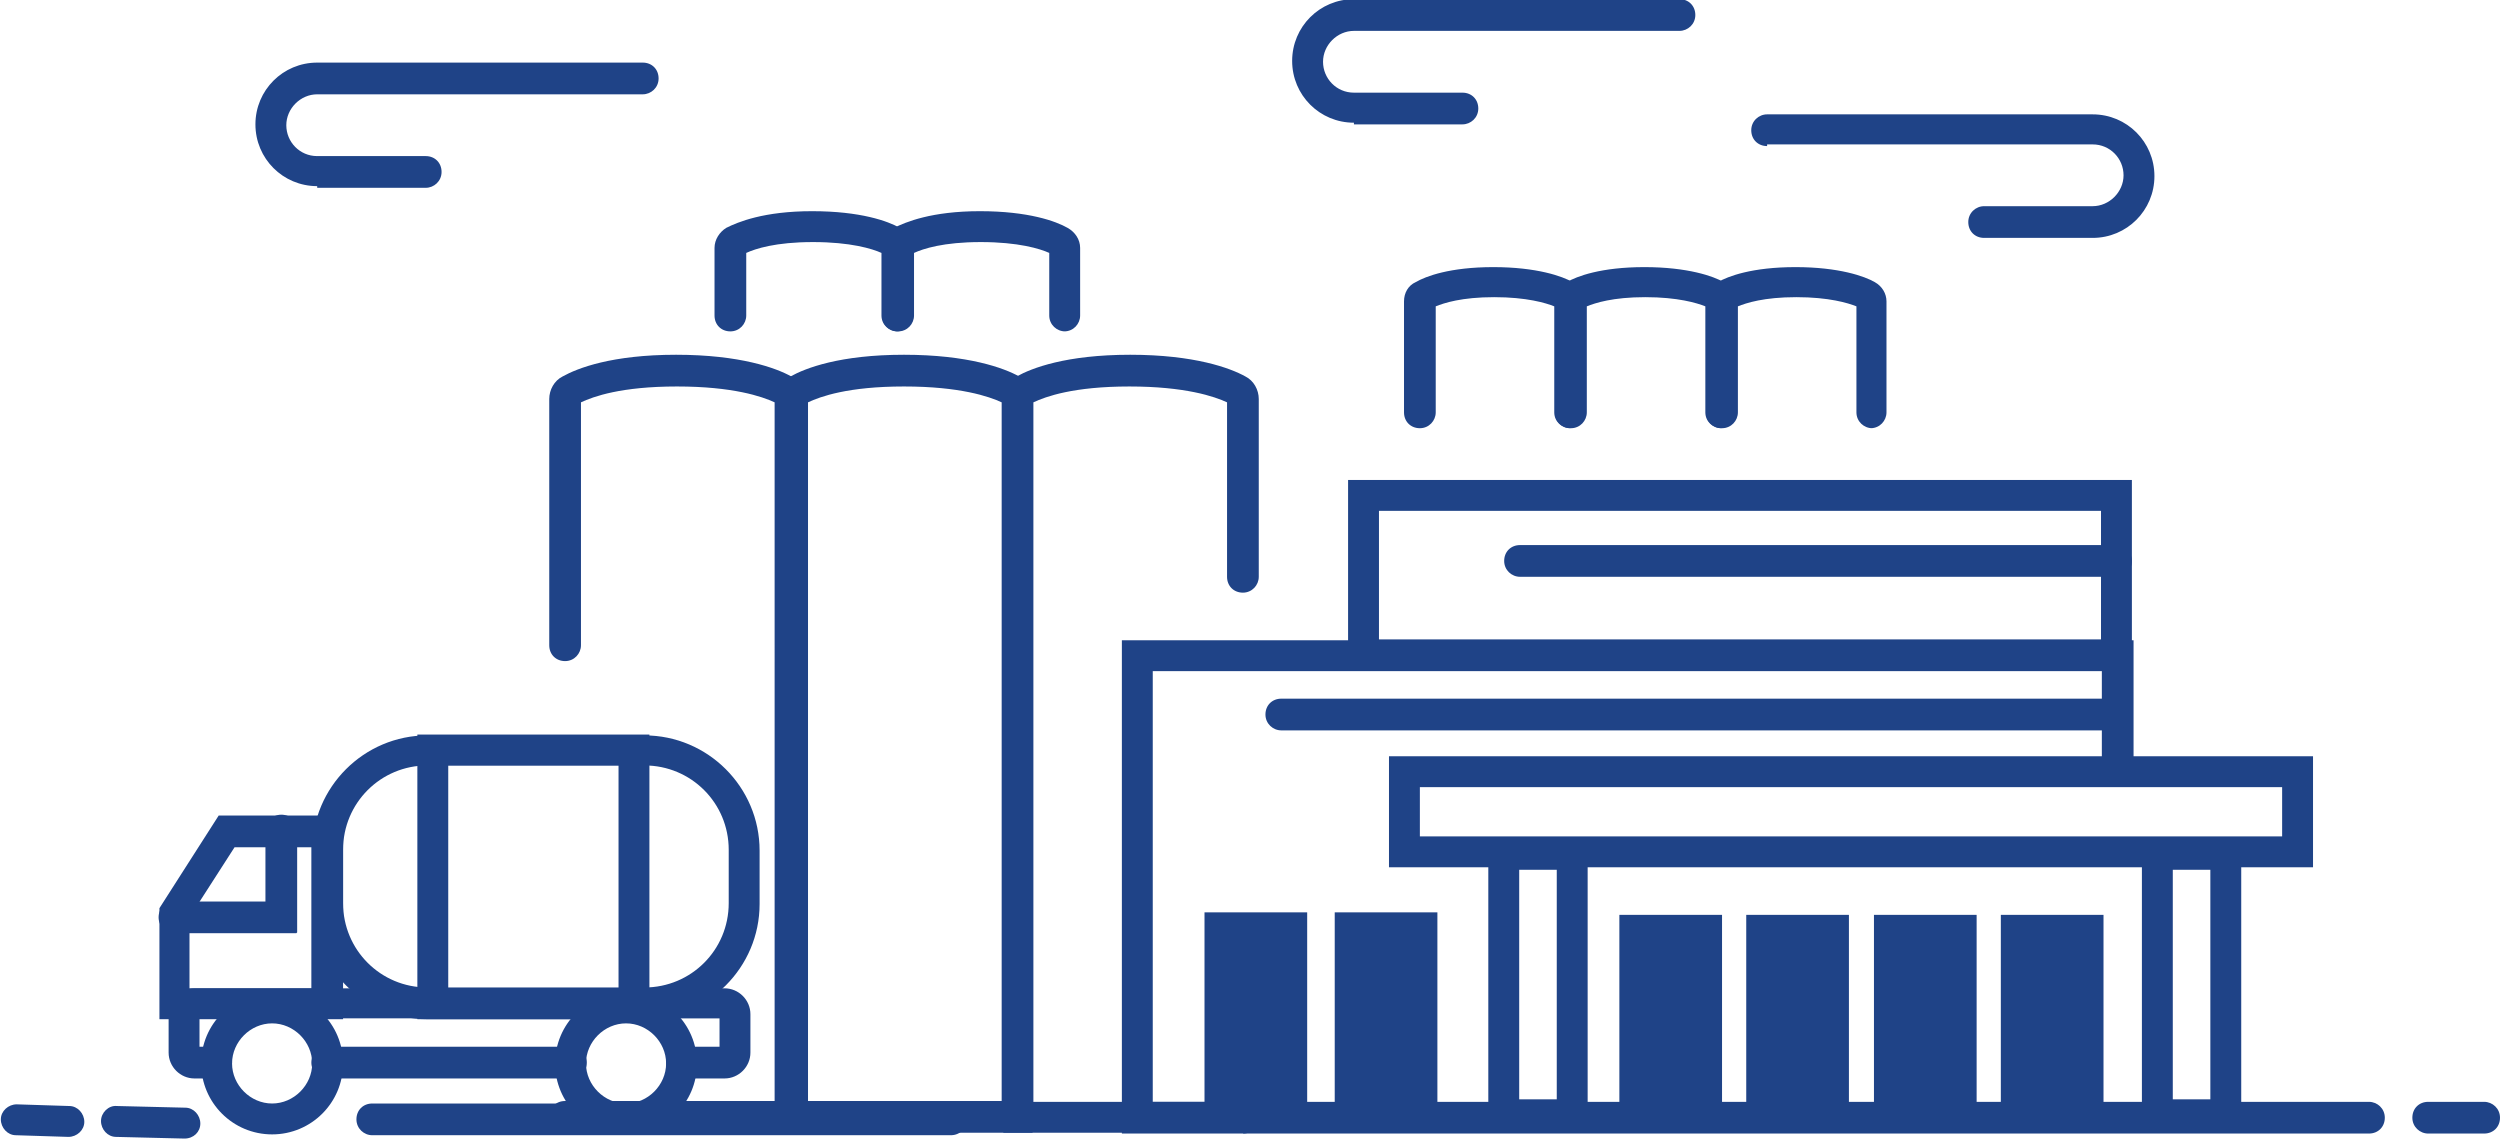
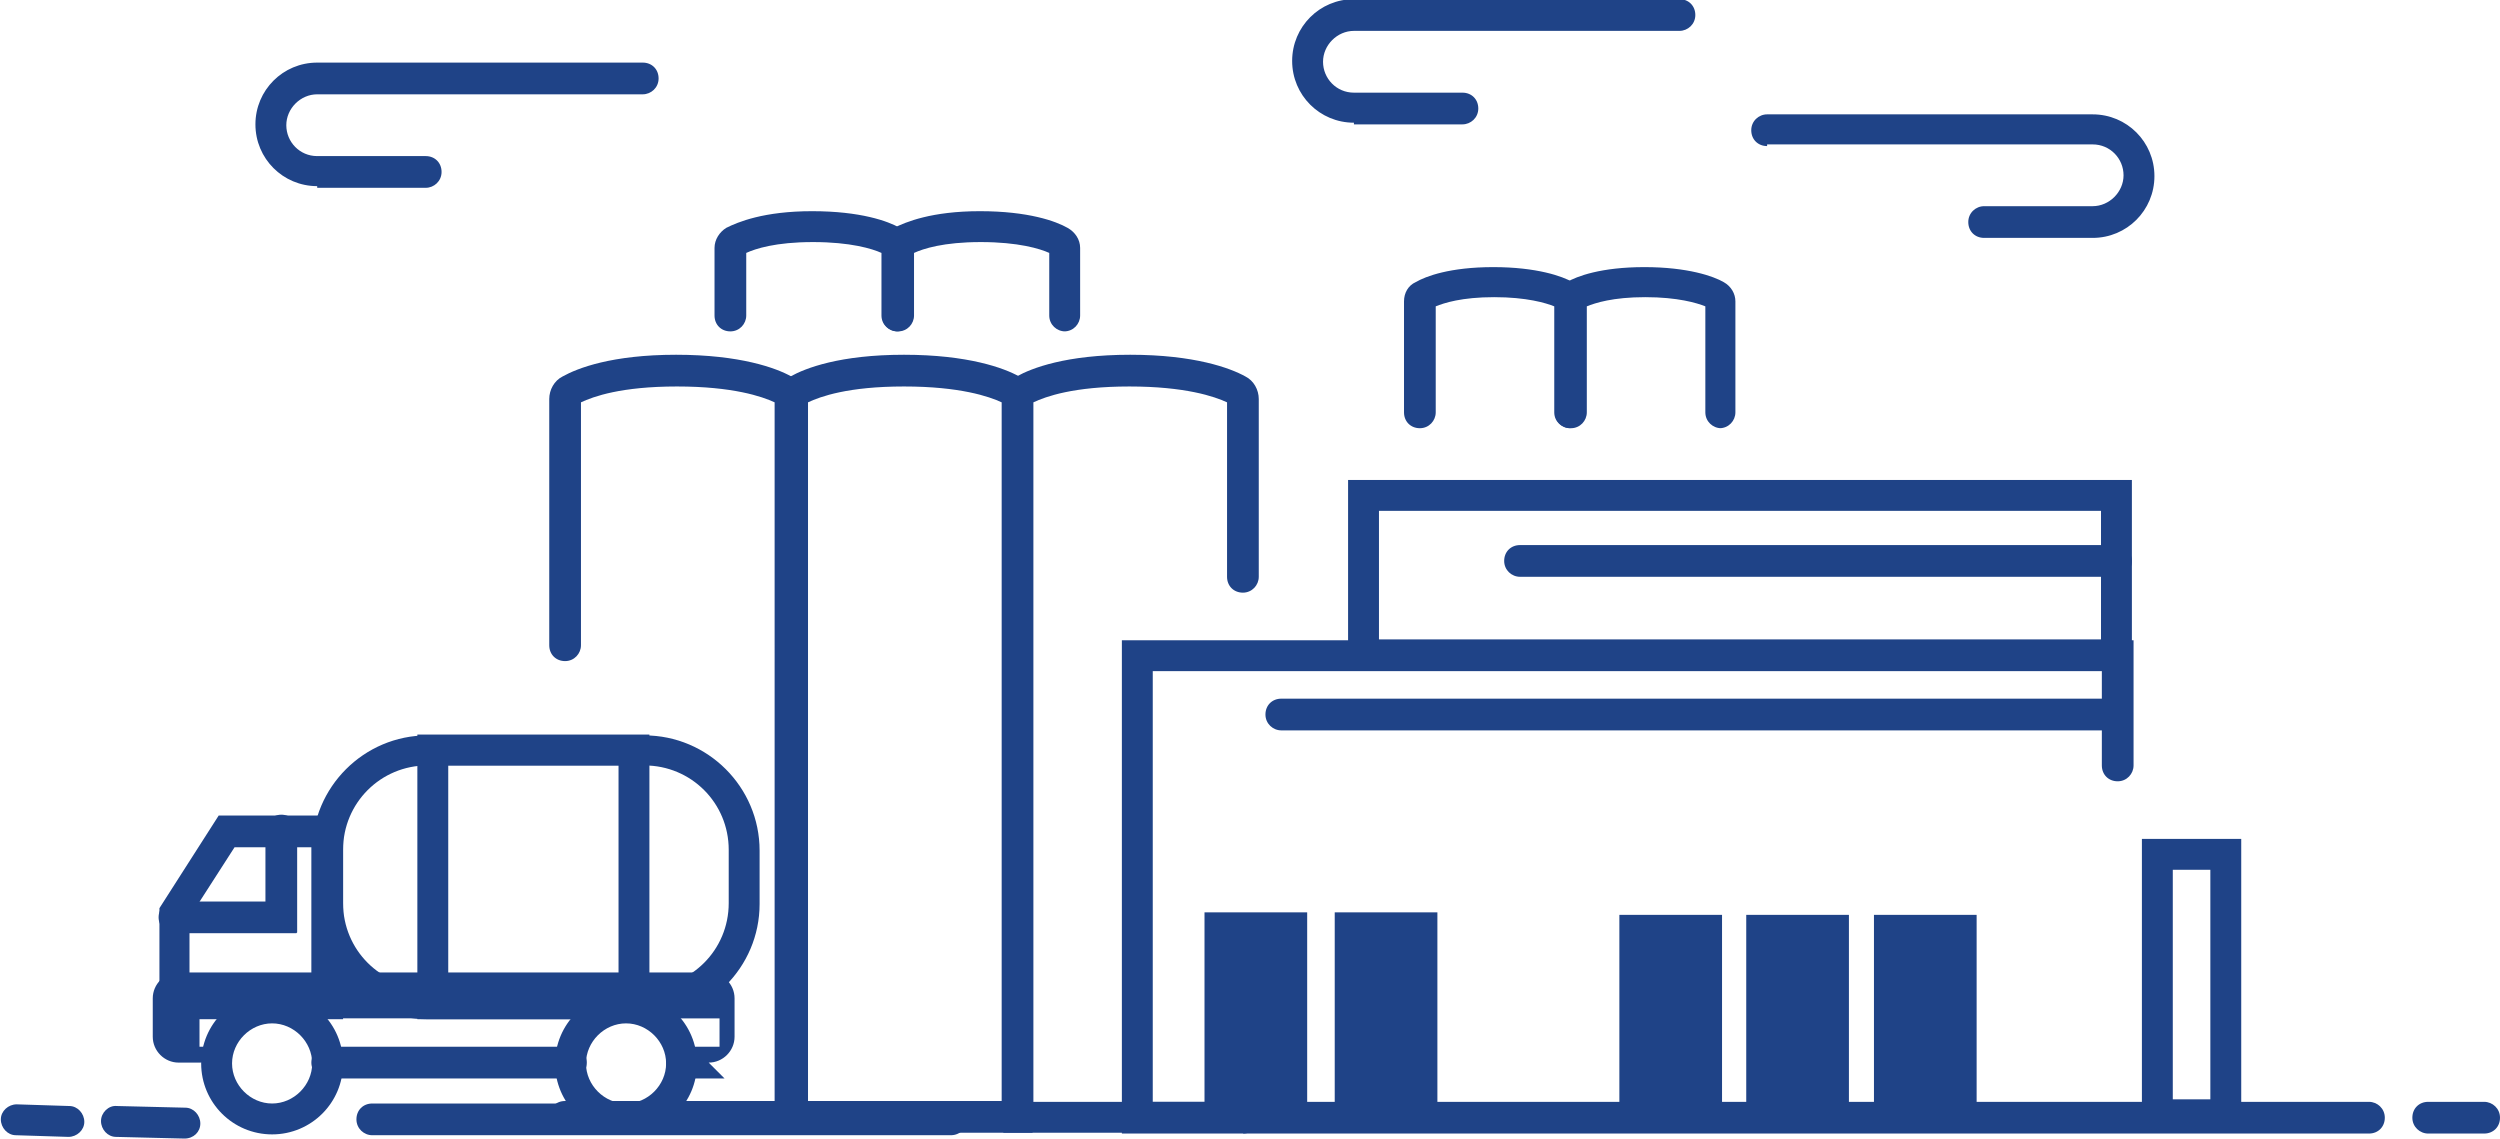
<svg xmlns="http://www.w3.org/2000/svg" version="1.1" viewBox="0 0 299.5 136.4">
  <defs>
    <style>
      .cls-1 {
        fill: #1f4387;
      }
    </style>
  </defs>
  <g>
    <g id="Layer_1">
      <g>
        <path class="cls-1" d="M162.2,14.9h13c1,0,1.9-.8,1.9-1.9s-.8-1.9-1.9-1.9h-13c-2.1,0-3.7-1.7-3.7-3.7s1.7-3.7,3.7-3.7h39c1,0,1.9-.8,1.9-1.9s-.8-1.9-1.9-1.9h-39c-4.1,0-7.4,3.3-7.4,7.4s3.3,7.4,7.4,7.4Z" />
        <path class="cls-1" d="M38,22.5h13c1,0,1.9-.8,1.9-1.9s-.8-1.9-1.9-1.9h-13c-2.1,0-3.7-1.7-3.7-3.7s1.7-3.7,3.7-3.7h39c1,0,1.9-.8,1.9-1.9s-.8-1.9-1.9-1.9h-39c-4.1,0-7.4,3.3-7.4,7.4s3.3,7.4,7.4,7.4Z" />
        <path class="cls-1" d="M211.7,17.3h39c2.1,0,3.7,1.7,3.7,3.7s-1.7,3.7-3.7,3.7h-13c-1,0-1.9.8-1.9,1.9s.8,1.9,1.9,1.9h13c4.1,0,7.4-3.3,7.4-7.4s-3.3-7.4-7.4-7.4h-39c-1,0-1.9.8-1.9,1.9s.8,1.9,1.9,1.9Z" />
        <path class="cls-1" d="M149,135.7h-28.8V47.8c0-1.1.6-2.2,1.6-2.7,1.8-1,5.9-2.6,13.6-2.6s12,1.6,13.8,2.6c1,.5,1.6,1.6,1.6,2.7v21.3c0,1-.8,1.9-1.9,1.9s-1.9-.8-1.9-1.9v-20.9c-1.5-.7-5-1.9-11.7-1.9s-10,1.2-11.5,1.9v83.8h25.1c1,0,1.9.8,1.9,1.9s-.8,1.9-1.9,1.9Z" />
        <path class="cls-1" d="M123.7,135.7h-30.6V47.8c0-1.1.6-2.2,1.6-2.7,1.8-1,5.9-2.6,13.6-2.6s12,1.6,13.8,2.6c1,.5,1.6,1.6,1.6,2.7v87.9ZM96.8,131.9h23.2V48.2c-1.5-.7-5-1.9-11.7-1.9s-10,1.2-11.5,1.9v83.8Z" />
        <path class="cls-1" d="M96.5,135.7h-28.8c-1,0-1.9-.8-1.9-1.9s.8-1.9,1.9-1.9h25.1V48.2c-1.5-.7-5-1.9-11.7-1.9s-10,1.2-11.5,1.9v29.1c0,1-.8,1.9-1.9,1.9s-1.9-.8-1.9-1.9v-29.5c0-1.1.6-2.2,1.6-2.7,1.8-1,5.9-2.6,13.6-2.6s12,1.6,13.8,2.6c1,.5,1.6,1.6,1.6,2.7v87.9Z" />
        <path class="cls-1" d="M127.6,39.7c-1,0-1.9-.8-1.9-1.9v-7.5c-1.1-.5-3.7-1.3-8.2-1.3s-6.9.8-8,1.3v7.5c0,1-.8,1.9-1.9,1.9s-1.9-.8-1.9-1.9v-8.1c0-1,.6-1.9,1.4-2.4,1.4-.7,4.5-2,10.3-2s9.1,1.2,10.5,2c.9.5,1.5,1.4,1.5,2.4v8.1c0,1-.8,1.9-1.9,1.9Z" />
        <path class="cls-1" d="M107.5,39.7c-1,0-1.9-.8-1.9-1.9v-7.5c-1.1-.5-3.7-1.3-8.2-1.3s-6.9.8-8,1.3v7.5c0,1-.8,1.9-1.9,1.9s-1.9-.8-1.9-1.9v-8.1c0-1,.6-1.9,1.4-2.4,1.4-.7,4.5-2,10.3-2s9.1,1.2,10.5,2c.9.5,1.5,1.4,1.5,2.4v8.1c0,1-.8,1.9-1.9,1.9Z" />
-         <path class="cls-1" d="M224.3,51.3c-1,0-1.9-.8-1.9-1.9v-12.7c-1-.4-3.3-1.1-7.2-1.1s-6,.7-7,1.1v12.7c0,1-.8,1.9-1.9,1.9s-1.9-.8-1.9-1.9v-13.3c0-1,.5-1.9,1.4-2.3,1.2-.7,4.1-1.8,9.3-1.8s8.3,1.1,9.5,1.8c.9.5,1.4,1.4,1.4,2.3v13.3c0,1-.8,1.9-1.9,1.9Z" />
        <path class="cls-1" d="M206.2,51.3c-1,0-1.9-.8-1.9-1.9v-12.7c-1-.4-3.3-1.1-7.2-1.1s-6,.7-7,1.1v12.7c0,1-.8,1.9-1.9,1.9s-1.9-.8-1.9-1.9v-13.3c0-1,.5-1.9,1.4-2.3,1.2-.7,4.1-1.8,9.3-1.8s8.3,1.1,9.5,1.8c.9.5,1.4,1.4,1.4,2.3v13.3c0,1-.8,1.9-1.9,1.9Z" />
        <path class="cls-1" d="M188.1,51.3c-1,0-1.9-.8-1.9-1.9v-12.7c-1-.4-3.3-1.1-7.2-1.1s-6,.7-7,1.1v12.7c0,1-.8,1.9-1.9,1.9s-1.9-.8-1.9-1.9v-13.3c0-1,.5-1.9,1.4-2.3,1.2-.7,4.1-1.8,9.3-1.8s8.3,1.1,9.5,1.8c.9.5,1.4,1.4,1.4,2.3v13.3c0,1-.8,1.9-1.9,1.9Z" />
        <path class="cls-1" d="M283.8,135.8h-149.4v-59.1h121.2v15c0,1-.8,1.9-1.9,1.9s-1.9-.8-1.9-1.9v-11.3h-113.7v51.6h145.7c1,0,1.9.8,1.9,1.9s-.8,1.9-1.9,1.9Z" />
        <path class="cls-1" d="M297.6,135.8h-6.7c-1,0-1.9-.8-1.9-1.9s.8-1.9,1.9-1.9h6.7c1,0,1.9.8,1.9,1.9s-.8,1.9-1.9,1.9Z" />
        <path class="cls-1" d="M255.4,80.3h-93.9v-22.8h93.9v22.8ZM165.2,76.6h86.5v-15.4h-86.5v15.4Z" />
-         <path class="cls-1" d="M277.1,103.9h-110.7v-13.3h110.7v13.3ZM170.1,100.2h103.3v-5.9h-103.3v5.9Z" />
-         <path class="cls-1" d="M190.2,135.4h-11.9v-34.9h11.9v34.9ZM182,131.7h4.5v-27.5h-4.5v27.5Z" />
        <path class="cls-1" d="M268.5,135.4h-11.9v-34.9h11.9v34.9ZM260.3,131.7h4.5v-27.5h-4.5v27.5Z" />
        <rect class="cls-1" x="209.2" y="109.6" width="12.3" height="23.3" />
        <rect class="cls-1" x="194" y="109.6" width="12.3" height="23.3" />
        <rect class="cls-1" x="224.5" y="109.6" width="12.3" height="23.3" />
-         <rect class="cls-1" x="239.7" y="109.6" width="12.3" height="23.3" />
        <rect class="cls-1" x="144.3" y="109.3" width="12.3" height="23.3" />
        <rect class="cls-1" x="159.9" y="109.3" width="12.3" height="23.3" />
        <path class="cls-1" d="M253.2,87.5h-99.7c-1,0-1.9-.8-1.9-1.9s.8-1.9,1.9-1.9h99.7c1,0,1.9.8,1.9,1.9s-.8,1.9-1.9,1.9Z" />
        <path class="cls-1" d="M253.5,69.1h-71.4c-1,0-1.9-.8-1.9-1.9s.8-1.9,1.9-1.9h71.4c1,0,1.9.8,1.9,1.9s-.8,1.9-1.9,1.9Z" />
        <path class="cls-1" d="M8.2,136.2s0,0,0,0l-6.3-.2c-1,0-1.8-.9-1.8-1.9,0-1,.9-1.8,1.9-1.8l6.3.2c1,0,1.8.9,1.8,1.9,0,1-.9,1.8-1.9,1.8Z" />
        <path class="cls-1" d="M22.1,136.4s0,0,0,0l-8.2-.2c-1,0-1.8-.9-1.8-1.9,0-1,.9-1.9,1.9-1.8l8.2.2c1,0,1.8.9,1.8,1.9,0,1-.8,1.8-1.9,1.8Z" />
        <path class="cls-1" d="M113.9,136H44.6c-1,0-1.9-.8-1.9-1.9s.8-1.9,1.9-1.9h69.3c1,0,1.9.8,1.9,1.9s-.8,1.9-1.9,1.9Z" />
        <g>
          <path class="cls-1" d="M77.2,122.1h-26c-7.6,0-13.8-6.2-13.8-13.8v-6.4c0-7.6,6.2-13.8,13.8-13.8h26c7.6,0,13.8,6.2,13.8,13.8v6.4c0,7.6-6.2,13.8-13.8,13.8ZM51.2,91.7c-5.6,0-10.1,4.5-10.1,10.1v6.4c0,5.6,4.5,10.1,10.1,10.1h26c5.6,0,10.1-4.5,10.1-10.1v-6.4c0-5.6-4.5-10.1-10.1-10.1h-26Z" />
          <path class="cls-1" d="M41.1,122.1h-22v-13.3l7.1-11.1h14.9v24.3ZM22.7,118.4h14.6v-16.9h-9.2l-5.4,8.4v8.5Z" />
-           <path class="cls-1" d="M86.8,129.2h-5.1c-1,0-1.9-.8-1.9-1.9s.8-1.9,1.9-1.9h4.5v-3.4H23.9v3.4h2c1,0,1.9.8,1.9,1.9s-.8,1.9-1.9,1.9h-2.6c-1.7,0-3.1-1.4-3.1-3.1v-4.6c0-1.7,1.4-3.1,3.1-3.1h63.5c1.7,0,3.1,1.4,3.1,3.1v4.6c0,1.7-1.4,3.1-3.1,3.1Z" />
+           <path class="cls-1" d="M86.8,129.2h-5.1c-1,0-1.9-.8-1.9-1.9s.8-1.9,1.9-1.9h4.5v-3.4H23.9v3.4h2s-.8,1.9-1.9,1.9h-2.6c-1.7,0-3.1-1.4-3.1-3.1v-4.6c0-1.7,1.4-3.1,3.1-3.1h63.5c1.7,0,3.1,1.4,3.1,3.1v4.6c0,1.7-1.4,3.1-3.1,3.1Z" />
          <path class="cls-1" d="M68.4,129.2h-29.2c-1,0-1.9-.8-1.9-1.9s.8-1.9,1.9-1.9h29.2c1,0,1.9.8,1.9,1.9s-.8,1.9-1.9,1.9Z" />
          <path class="cls-1" d="M75,135.9c-4.7,0-8.5-3.8-8.5-8.5s3.8-8.5,8.5-8.5,8.5,3.8,8.5,8.5-3.8,8.5-8.5,8.5ZM75,122.6c-2.6,0-4.8,2.2-4.8,4.8s2.2,4.8,4.8,4.8,4.8-2.2,4.8-4.8-2.2-4.8-4.8-4.8Z" />
          <path class="cls-1" d="M32.6,135.9c-4.7,0-8.5-3.8-8.5-8.5s3.8-8.5,8.5-8.5,8.5,3.8,8.5,8.5-3.8,8.5-8.5,8.5ZM32.6,122.6c-2.6,0-4.8,2.2-4.8,4.8s2.2,4.8,4.8,4.8,4.8-2.2,4.8-4.8-2.2-4.8-4.8-4.8Z" />
          <path class="cls-1" d="M35.5,111.8h-14.6c-1,0-1.9-.8-1.9-1.9s.8-1.9,1.9-1.9h10.9v-8.5c0-1,.8-1.9,1.9-1.9s1.9.8,1.9,1.9v12.2Z" />
          <path class="cls-1" d="M77.8,122.1h-27.8v-34.1h27.8v34.1ZM53.7,118.4h20.4v-26.7h-20.4v26.7Z" />
        </g>
      </g>
    </g>
  </g>
</svg>